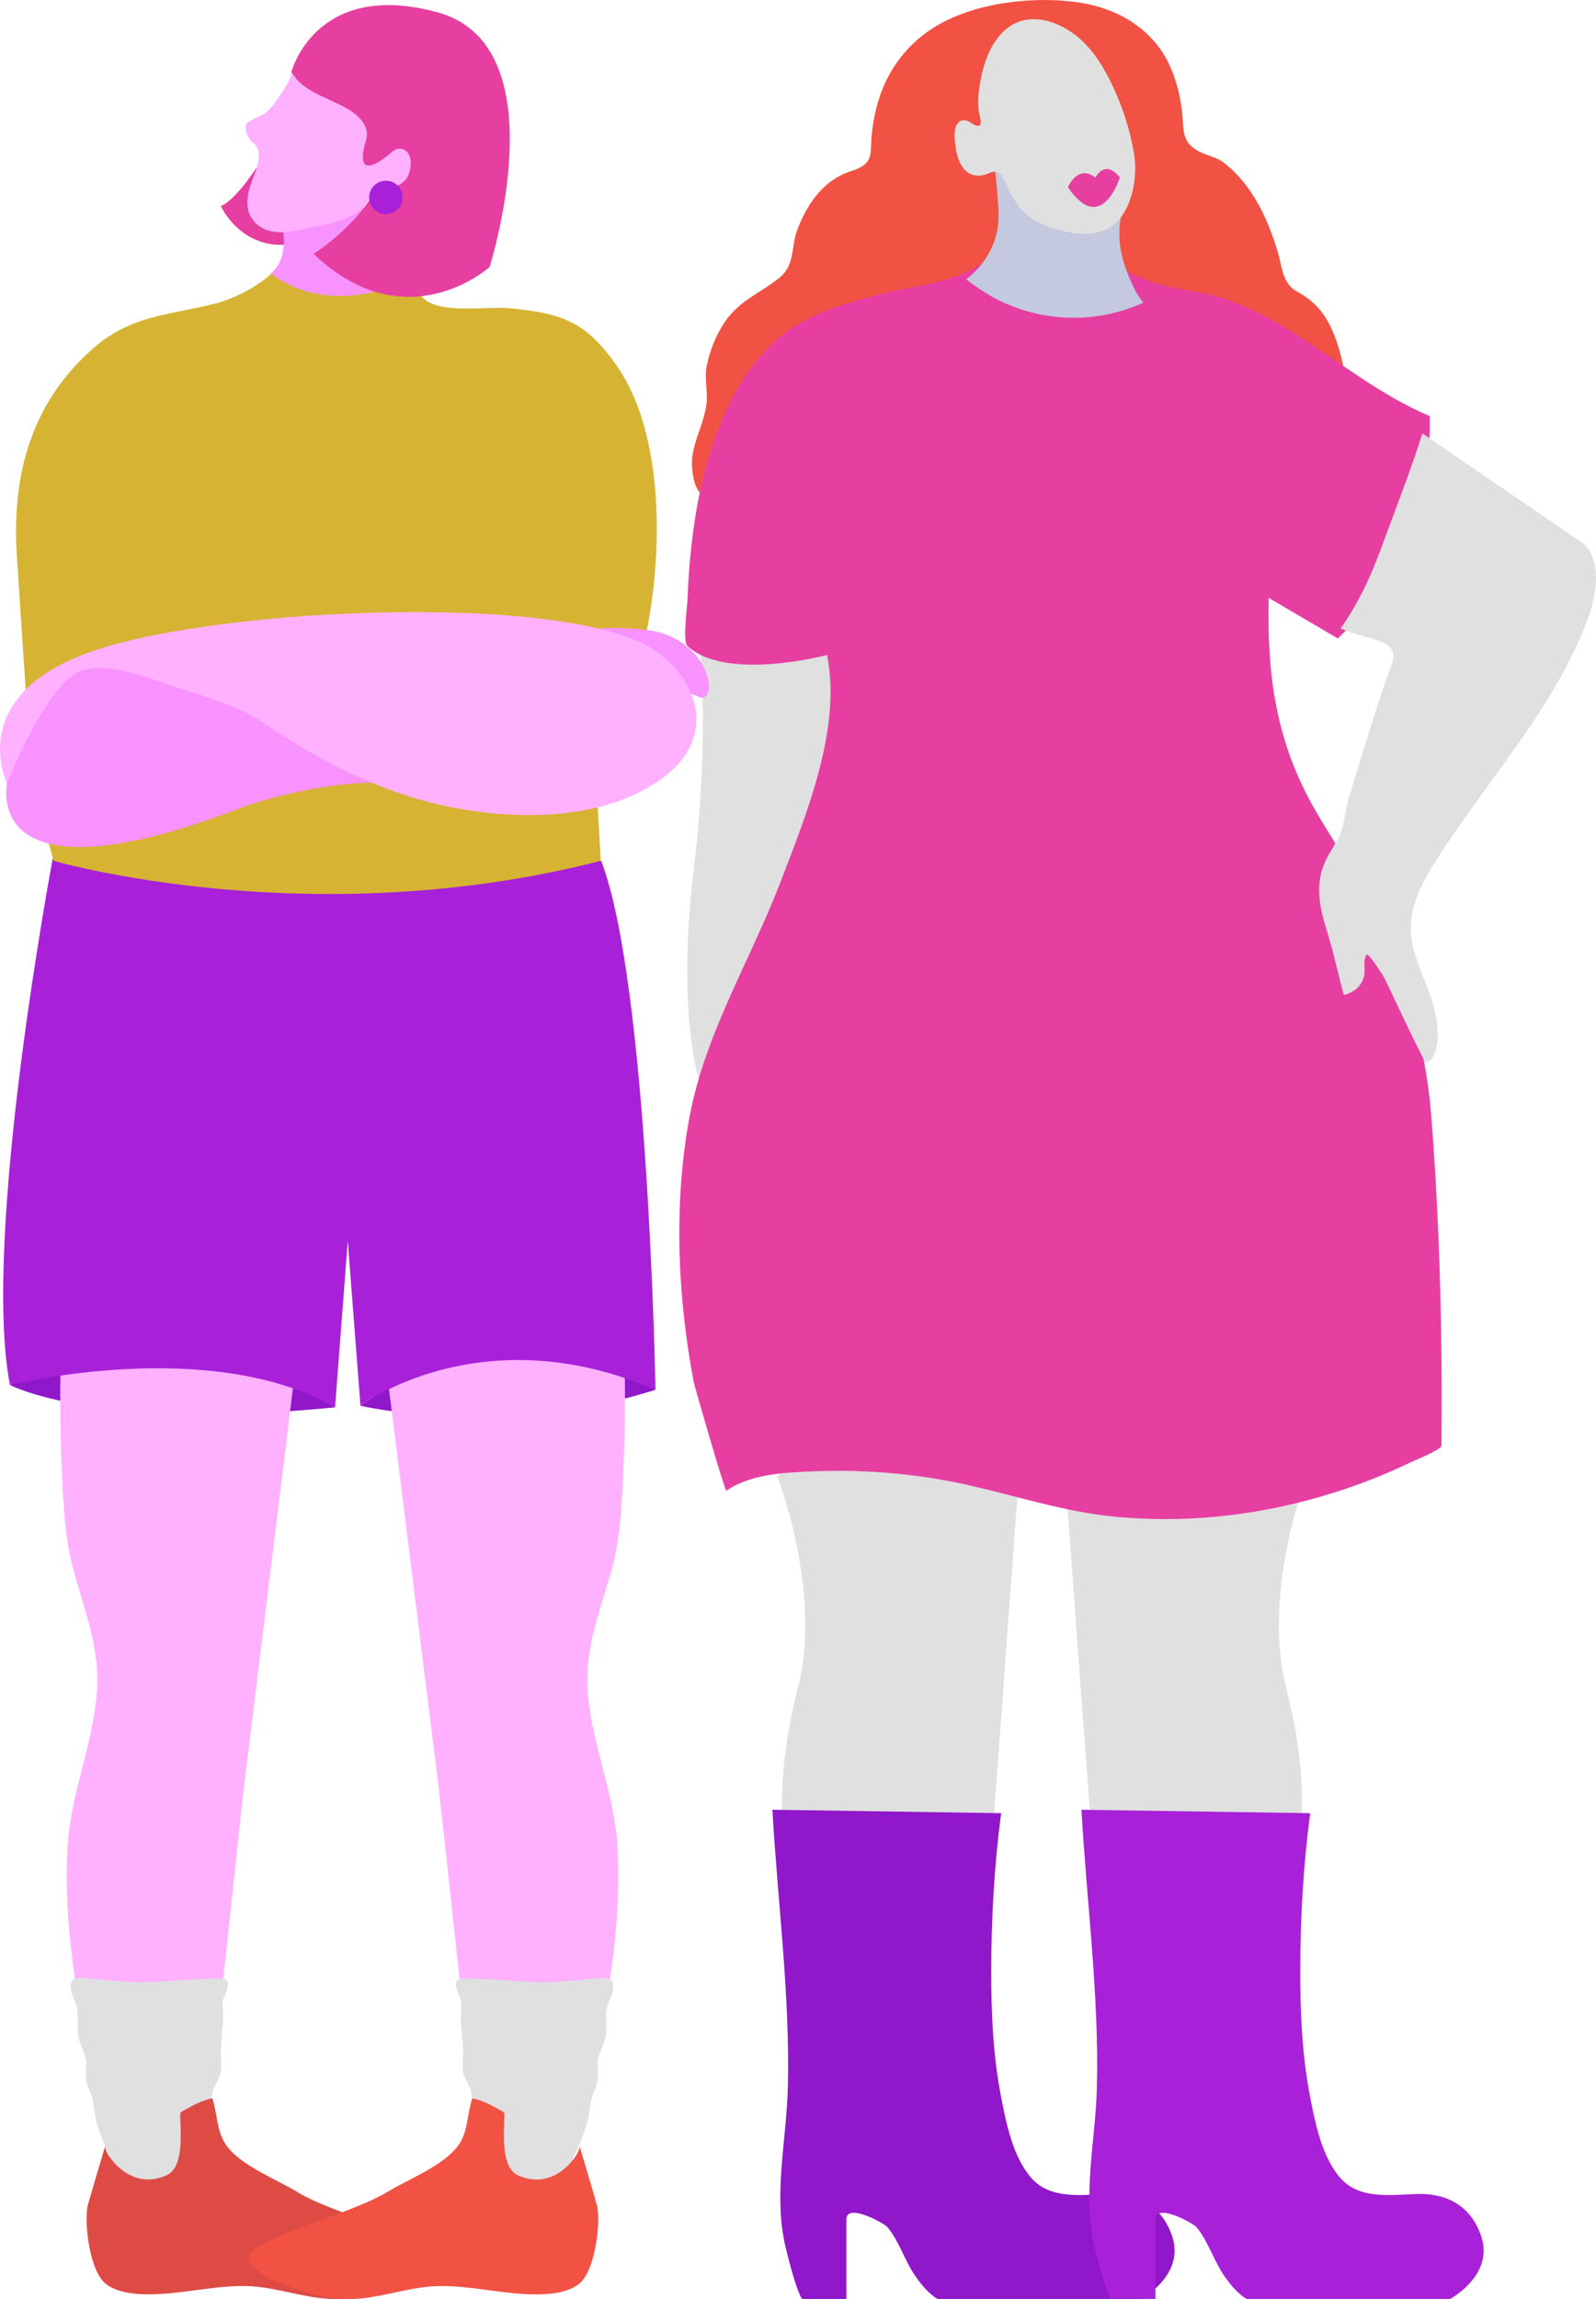
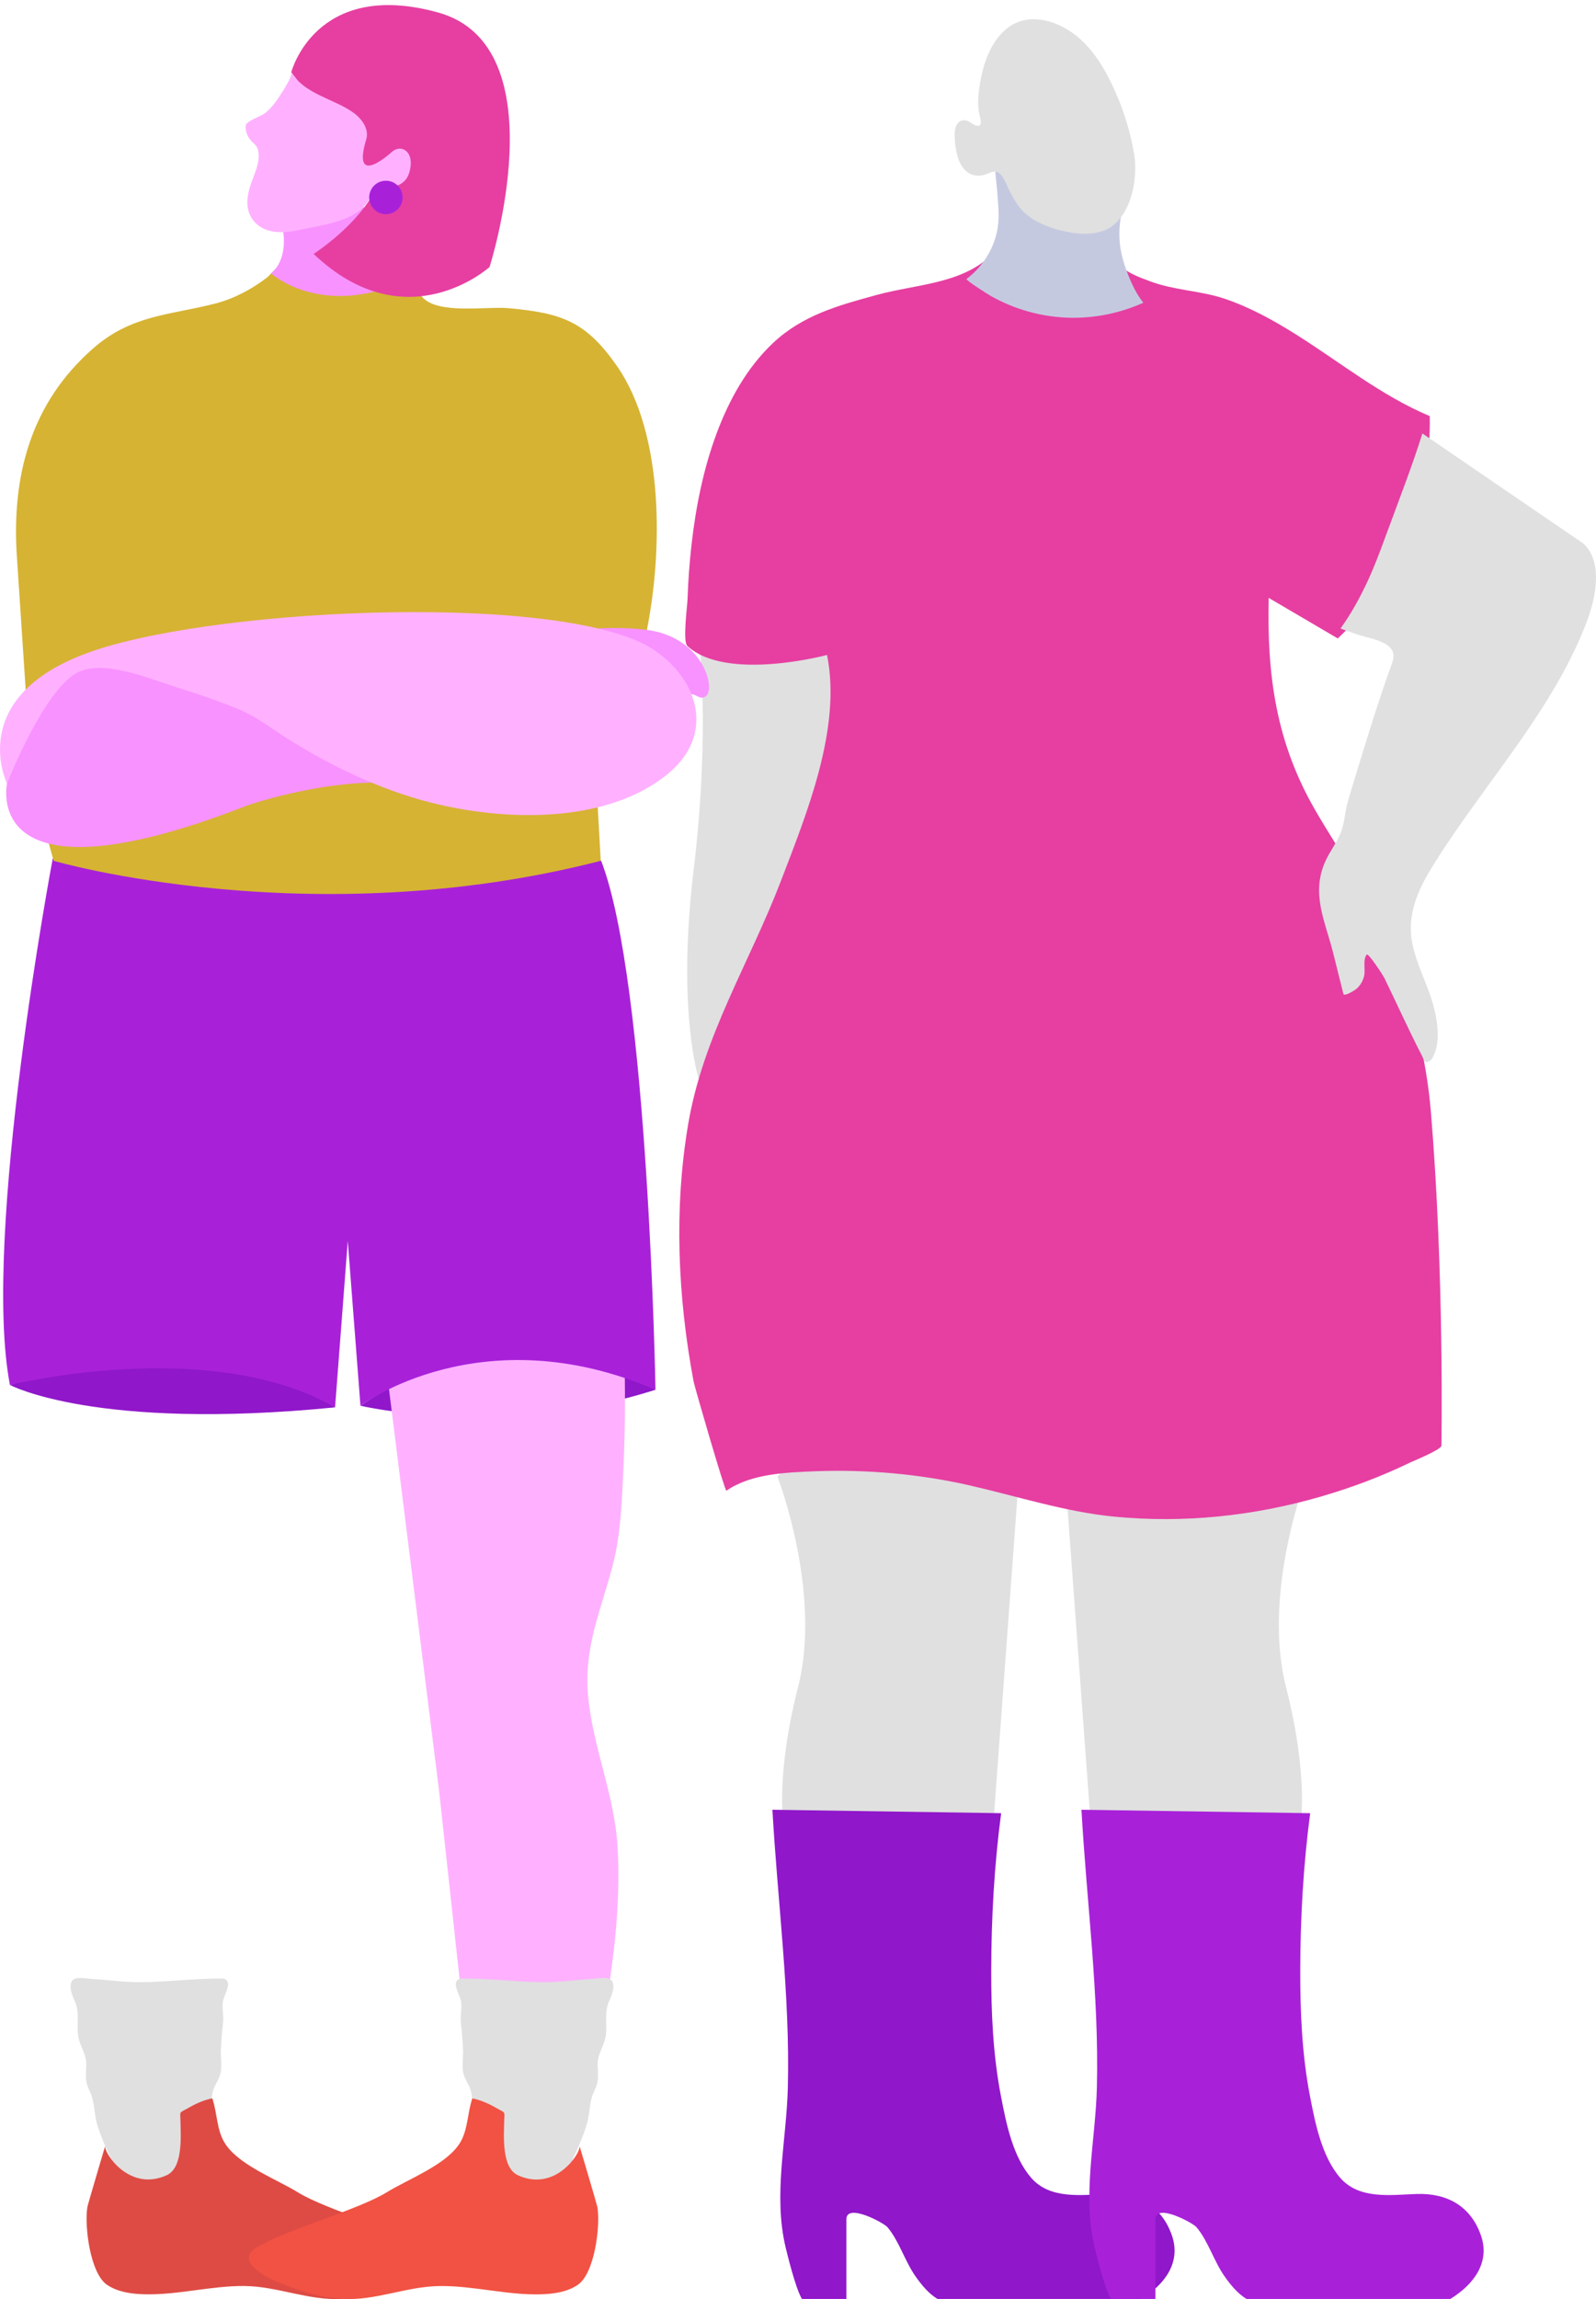
<svg xmlns="http://www.w3.org/2000/svg" id="b" viewBox="0 0 639.93 921.28">
  <defs>
    <style>.d{fill:#f892ff;}.e{fill:#f15243;}.f{fill:#e63fa1;}.g{fill:#ffb1ff;}.h{fill:#9017ca;}.i{fill:#a821d9;}.j{fill:#e0e0e0;}.k{fill:#adadf4;}.l{fill:#c5c9e0;}.m{fill:#de4b44;}.n{fill:#d6b333;}</style>
  </defs>
  <g id="c">
    <g>
      <path class="h" d="m144.53,563.31s56.31,13.36,118.29-6.41c0,0-61.4-33.57-118.29,6.41Z" />
      <path class="h" d="m3.98,554.97s34.28,18.48,130.37,8.98c0,0-48.42-34.29-130.37-8.98Z" />
-       <path class="e" d="m403.51,1.1c-10.98,1.61-21.69,5.03-30.03,10.53-8.39,5.52-14.96,13.31-18.99,22.51-2.64,6.02-4.15,12.48-4.88,19-.96,8.78,1.31,12.37-8.54,15.51-10.8,3.44-17.29,12.89-21.24,23.01-2.89,7.38-.73,14.45-7.57,19.86-7.89,6.23-16,9-21.83,17.79-3.5,5.28-5.85,11.27-7.09,17.47-.98,4.91.51,9.97-.05,14.88-.87,7.56-4.89,14.26-5.73,21.68-.42,3.71.29,15.63,6.36,15.63,0,0,259.31,0,259.31,0,.33-12.07-.46-24.32-2.09-36.27-1.36-9.99-2.75-20.75-6.91-30.23-3.2-7.28-7.37-11.92-14.26-15.69-5.84-3.2-5.85-9.76-7.57-15.55-1.95-6.57-4.38-13.05-7.68-19.07-3.53-6.45-8.16-12.46-14.02-16.96-3.55-2.73-8.33-3.03-11.87-5.66-4.75-3.52-4.22-7.43-4.69-12.93-.63-7.28-2.34-14.57-5.52-21.17-6.71-13.91-20.41-21.98-35.36-24.34-9.03-1.43-19.51-1.49-29.75,0Z" />
      <path class="j" d="m280.16,255.34s4.77,36.77-2.04,93.3c-6.81,56.52,2.04,83.76,2.04,83.76,0,0,77.63-73.55,55.84-171.61,0,0-19.75-36.09-55.84-5.45Z" />
      <path class="k" d="m445.98,92.62c.17-1.72.44-3.44.73-5.14.15-.86.29-1.74.19-2.59-.06.39-.12.77-.2,1.17-.4,2.18-.65,4.35-.73,6.57Z" />
      <path class="j" d="m523.92,591.65s-17.97,46.31-8.29,84.33c9.68,38.02,5.53,57.37,5.53,57.37h-83.64l-11.75-159.68s46.31-31.11,98.16,17.97Z" />
      <path class="j" d="m311.71,591.65s17.97,46.31,8.29,84.33-5.53,57.37-5.53,57.37h83.64l11.75-159.68s-46.31-31.11-98.16,17.97Z" />
      <path class="f" d="m275.59,258.83c-1.92-1.78-.02-15.76.08-18.69.26-7.37.78-14.73,1.62-22.05,1.73-15.09,4.74-30.17,10.05-44.43,4.98-13.38,12.11-26.3,22.58-36.18,11.85-11.17,26.13-15.06,41.44-19.25,17.34-4.75,36.85-4.32,48.92-19.01,0,0,46.11,1.8,46.38,1.81-.57-.02.94,3.27.98,3.36,2.37,4.42,9.31,6.76,13.58,8.36,9.67,3.62,20.09,3.69,29.81,6.96,10.05,3.38,19.38,8.53,28.34,14.14,17.83,11.17,34.38,24.69,53.91,32.89.63,33.99-11.9,65.53-36.88,89.1,0,0-27.71-16.26-27.71-16.26-.71,31.16,2.97,57.9,18.65,85.03,10.67,18.46,23.63,35.87,31.04,56.03,7.67,20.87,13.51,42.64,15.36,64.94,5.42,65.05,4.22,133.71,4.22,133.72-.03,1.6-11.5,6.25-12.73,6.84-11.49,5.56-23.5,10.06-35.75,13.6-26.84,7.77-54.75,10.69-82.54,8.02-19.94-1.92-39.05-8.2-58.51-12.62s-40.77-6.4-61.55-5.58c-11.58.46-25.73.93-35.63,7.8-.54.37-12.73-41.52-13.18-43.93-6.29-33.76-7.9-68.93-2.15-102.89,6.01-35.47,24.56-64.54,37.23-97.62,10.27-26.81,24.39-61.16,18.46-90.47,0,0-40.36,10.84-56.02-3.61Z" />
      <path class="l" d="m452.43,110.37c-1.94-4.88-3.38-9.78-3.58-14.98-.1-2.56.03-5.17.45-7.71.39-2.38,1.28-4.83.79-7.25-.05-.23-.04-.44,0-.64-12.45-12.34-33-17.67-50.85-13.07-.61.27.48,8.24.52,8.99.26,4.4.9,8.93.54,13.33-.71,8.68-5.3,17.12-12.74,22.74-.58.44,8.9,6.36,9.75,6.84,9.35,5.31,20.28,8.4,31.34,8.7,10.27.28,20.59-1.86,29.77-6.01-2.62-3.35-4.45-7.07-5.99-10.94Z" />
      <path class="j" d="m392.78,46.24c-1.13-4.59-.37-10.17.51-14.74,1.48-7.68,4.75-16.11,11.37-20.78,7.75-5.47,17.84-2.8,25.13,2.3,5.66,3.96,10.01,9.57,13.36,15.61,5.67,10.22,9.77,21.89,11.64,33.44,1.68,10.39-1.77,27.6-13.55,30.79-3.67.99-7.57,1.03-11.31.43-6.72-1.08-14.83-3.66-19.69-8.59-2.27-2.29-3.83-5.14-5.33-7.96-1.13-2.13-2.5-6.36-4.65-7.61-1.59-.92-3.34.14-4.83.68-2,.72-4.1.85-6.1,0-4.12-1.76-5.63-6.91-6.18-10.96-.41-3-1.42-10.42,3.33-10.66,2.2-.11,3.7,2.25,5.72,2.24,1.65-.01.99-2.56.59-4.18Z" />
      <path class="j" d="m570.33,173.69c-2.05,6.47-4.29,12.88-6.62,19.26-2.7,7.4-5.5,14.76-8.22,22.15-2.18,5.92-4.36,11.82-7.02,17.55-3.08,6.64-6.66,13.23-11,19.23,2.74.96,5.26,1.78,6.02,2.09,4.16,1.74,15.04,2.67,15.23,8.66.05,1.45-.46,2.85-.95,4.21-4.26,11.7-7.97,23.6-11.64,35.5-1.91,6.19-3.78,12.39-5.64,18.59-1.28,4.26-1.28,8.76-2.96,12.88-1.63,4-4.38,7.44-6.14,11.38-5.81,12.98-.02,24.01,3.09,36.43,0,.03,4.16,16.63,4.16,16.63.33,1.31,4.75-1.58,5.23-1.99,1.5-1.3,2.56-3.1,3.05-5.03.68-2.66-.6-6.41,1.04-8.69.66-.92,6.72,8.54,7.08,9.28,5.03,10.33,9.73,20.82,15.01,31.03.98,1.89,1.09,3.62,3.12,2.39,1.09-.66,1.77-2.44,2.2-3.56.92-2.43,1.12-5.17,1.08-7.75-.08-4.82-1.21-9.64-2.7-14.2-3.01-9.16-8.43-18.74-8.07-28.64.29-7.9,3.47-15.27,7.5-21.95,19.96-33,48.14-62.18,62.47-98.49,10.39-26.33-1.39-33.26-1.39-33.26l-63.93-43.69Z" />
-       <path class="f" d="m428.18,74.98s4.07-9.34,11.02-3.83c0,0,3.83-7.67,9.82,0,0,0-7.43,23.72-20.85,3.83Z" />
-       <path class="g" d="m118.47,548.04l-20.84,169.47-17.86,166.13s2.23,50.09-30.51-2.5c-7.39-24.88-13.09-50.62-17.37-76.38-3.52-21.19-6.06-42.81-4.84-64.41,1.2-21.29,9.81-40.1,11.69-60.91,1.72-19.06-5.01-34.02-9.62-51.62-3.35-12.78-3.8-27.03-4.4-40.25-.59-13.08-.68-26.18-.48-39.27.03-1.72-.92-16,.46-16.94,0,0,78.13-53.43,93.76,16.7Z" />
      <path class="g" d="m154.9,548.04l21.14,169.47,18.12,166.13s-2.26,50.09,30.95-2.5c7.5-24.88,13.28-50.62,17.62-76.38,3.57-21.19,6.15-42.81,4.91-64.41-1.22-21.29-9.95-40.1-11.86-60.91-1.75-19.06,5.08-34.02,9.76-51.62,3.4-12.78,3.86-27.03,4.46-40.25.6-13.08.69-26.18.49-39.27-.03-1.72.94-16-.47-16.94,0,0-79.27-53.43-95.12,16.7Z" />
      <path class="i" d="m21.15,344.02S-7.47,495.34,3.98,554.97c0,0,80.13-19.88,130.37,8.98l5.09-66.68,5.09,66.04s48.33-36.55,118.29-6.41c0,0-2.83-162.92-21.77-211.94,0,0-113.69-31.71-219.9-.93Z" />
      <path class="n" d="m113.65,105.26c-1.24.05-5.48,5.09-6.55,5.91-6.19,4.78-13.44,8.61-21.04,10.53-18.35,4.65-33.44,4.52-48.75,17.94-25.11,22-32.66,51.28-30.55,83.27,0,0,5.98,90.53,5.98,90.53l8.77,31.51s102.9,29.91,219.36,0l-1.99-35.5c-1.16-20.58,16.34-36.7,20.32-56.14,6.45-31.5,7.33-79.18-11.85-106.67-12.57-18.02-22.29-21.16-43.22-23.13-8.97-.84-28.39,2.61-34.75-4.38-1.18-1.3-4.78-15.88-2.3-15.88,0,0-53.34,1.99-53.44,1.99Z" />
-       <path class="f" d="m104.3,65s-9.36,15.07-15.75,17.58c0,0,7.99,17.81,27.85,15.29,0,0,10.27-28.76-12.1-32.87Z" />
      <path class="d" d="m112.9,89.57s3.89,12.79-4.17,20.02c0,0,22.25,20.3,59.8,0,0,0-29.48-18.08-21.97-37.27,0,0-29.76-6.95-33.65,17.24Z" />
      <path class="f" d="m116.79,28.94s9.65-37.44,58.73-23.98c49.08,13.47,20.77,102.04,20.77,102.04,0,0-33.33,30.13-70.54-5.25,0,0,18.4-11.71,25.52-27.2l-34.49-45.61Z" />
      <path class="d" d="m2.82,313.98s-11.29,50.77,96.18,8.83c0,0,38.44-13.54,69.46-7.86,0,0,100.48-42.38,110.53-36.26,10.05,6.12,6.99-22.72-19.22-26.21-26.21-3.49-56.79,5.24-56.79,5.24l-176.93,9.61s-27.22,26.9-23.22,46.65Z" />
      <path class="g" d="m116.79,28.94c.8,1.33-3.85,8.29-4.53,9.35-1.62,2.56-3.52,5-5.85,6.95-1.64,1.37-7.67,3.2-7.88,5.01-.23,1.99.43,3.76,1.54,5.38,1.34,1.95,2.8,2.2,3.38,4.49.92,3.65-.62,7.73-1.92,11.07-2.26,5.81-4.09,12.42.45,17.64,4.19,4.82,11.3,4.74,17.04,3.51,7.84-1.68,17.84-2.83,24.54-7.51,3.7-2.58,5.44-6.57,7.72-10.29,0,0,10.29,2.78,12.79-5.28,2.5-8.07-2.78-11.68-6.67-8.62,0,0-16.69,15.57-10.57-4.73,1.36-4.53-2.17-8.77-5.66-11.14-7.75-5.27-19.16-7.16-24.37-15.84Z" />
      <path class="g" d="m2.82,313.98s-17.63-35.76,35.27-53.39c52.9-17.63,190.53-23.02,224.33,0,18.26,12.44,23.89,34.29,5.43,49.47-24.82,20.4-66.1,18.98-95.32,11.49-3.28-.84-6.54-1.79-9.76-2.83-16.64-5.39-32.38-13.28-47.19-22.55-6.64-4.15-12.74-9.05-19.89-11.99-8.55-3.52-17.29-6.38-26.1-9.18-9.93-3.15-28.03-10.76-38.36-5.59-13.71,6.86-28.41,44.57-28.41,44.57Z" />
      <path class="j" d="m245.43,793.92s-.02-.04-.03-.05c-1.32-2.04-5.57-1.03-7.97-.88-6.66.4-13.29,1.37-19.98,1.3-10.83-.1-21.61-1.56-32.47-1.44-1.06.01-1.71.56-2.08,1.41-.79,1.8,1.66,5.78,1.95,7.71.45,2.99-.44,5.88-.03,8.94.46,3.47.65,6.93.84,10.43.17,3.07-.56,6.41.13,9.42.53,2.31,2.05,4.28,2.83,6.52,1.28,3.7.43,7.63.61,11.45s2.65,6.56,3.46,10.17c.69,3.08-.15,6.25.43,9.34.54,2.89,1.76,5.7,2.5,8.55,2.07.17,3.8.33,4.67.36,7.16.24,14.31.73,21.47.85.23,0,.45,0,.68,0,2.22-5.19,5.75-9.82,8.19-14.96,1.69-3.56,3.16-7.22,4.4-10.95,1.31-3.95,1.18-7.78,2.26-11.67.5-1.79,1.54-3.4,2.05-5.18.72-2.52.36-5.19.29-7.81-.11-4.24,2.26-6.88,3.09-10.81,1.07-5.12-.74-9.88,1.59-14.89.92-1.98,2.41-5.67,1.11-7.82Z" />
      <path class="j" d="m28.79,793.92s.02-.04.03-.05c1.32-2.04,5.57-1.03,7.97-.88,6.66.4,13.29,1.37,19.98,1.3,10.83-.1,21.61-1.56,32.47-1.44,1.06.01,1.71.56,2.08,1.41.79,1.8-1.66,5.78-1.95,7.71-.45,2.99.44,5.88.03,8.94-.46,3.47-.65,6.93-.84,10.43-.17,3.07.56,6.41-.13,9.42-.53,2.31-2.05,4.28-2.83,6.52-1.28,3.7-.43,7.63-.61,11.45-.19,3.8-2.65,6.56-3.46,10.17-.69,3.08.15,6.25-.43,9.34-.54,2.89-1.76,5.7-2.5,8.55-2.07.17-3.8.33-4.67.36-7.16.24-14.31.73-21.47.85-.23,0-.45,0-.68,0-2.22-5.19-5.75-9.82-8.19-14.96-1.69-3.56-3.16-7.22-4.4-10.95-1.31-3.95-1.18-7.78-2.26-11.67-.5-1.79-1.54-3.4-2.05-5.18-.72-2.52-.36-5.19-.29-7.81.11-4.24-2.26-6.88-3.09-10.81-1.07-5.12.74-9.88-1.59-14.89-.92-1.98-2.41-5.67-1.11-7.82Z" />
      <path class="m" d="m90.77,859.7c-.16-.22-.31-.44-.46-.67-3.52-5.39-3.14-12.25-5.18-18.18-2.93.49-6.56,2.08-9.26,3.64-4.21,2.42-3.62,1.21-3.52,5.28.16,6.5,1.01,18.84-5.45,21.84-14.89,6.89-25.22-8.75-24.73-11.68,0,0-6.98,23.5-7.13,24.44-1.25,7.5,1.08,26.6,7.89,31.2,4.28,2.89,9.66,3.63,14.84,3.78,13.56.37,26.92-3.46,40.37-3.31,13.22.15,25.77,5.96,39.07,5.16,9.1-.54,18.94-3.67,27.26-7.32,4.28-1.88,15.37-8.17,7.28-13.16-11.68-7.2-40.69-15.05-52.37-22.25-8.32-5.13-22.68-10.52-28.61-18.76Z" />
      <path class="e" d="m183.74,859.72c.16-.22.31-.44.46-.67,3.52-5.39,3.14-12.25,5.18-18.18,2.93.5,6.57,2.08,9.27,3.64,4.21,2.42,3.62,1.21,3.52,5.29-.16,6.5-1.01,18.84,5.46,21.84,14.91,6.9,25.25-8.74,24.75-11.68,0,0,6.99,23.5,7.15,24.44,1.25,7.5-1.07,26.61-7.9,31.2-4.29,2.88-9.67,3.63-14.85,3.77-13.58.37-26.95-3.47-40.42-3.32s-25.8,5.95-39.11,5.15c-9.11-.55-18.96-3.67-27.29-7.33-4.29-1.88-15.39-8.17-7.29-13.16,11.69-7.2,40.73-15.05,52.42-22.24,8.33-5.13,22.7-10.52,28.64-18.75Z" />
      <circle class="i" cx="154.73" cy="79.12" r="6.7" />
      <path class="h" d="m457.6,921.22h-81.71c-3.61-2.2-6.41-5.64-8.86-9.13-4.22-6.02-6.58-14.22-11.24-19.67-1.45-1.69-16.43-9.8-16.43-3.11v31.91h-17.82c-2.63-4.32-6.13-19-6.52-20.6-5.05-21,.33-42.75.87-64.07.93-37.16-4.1-74.29-6.18-111.36,0,0,91.71,1.38,91.71,1.38-2.76,20.85-3.95,42.06-3.98,63.07-.03,16.74.7,33.69,3.87,50.17,2.08,10.81,4.72,24.31,12.15,32.87,7.64,8.8,20.35,6.83,30.68,6.48,12.14-.41,21.67,4.84,25.75,16.62,3.82,11.01-3.16,19.85-12.28,25.44Z" />
      <path class="i" d="m581.51,921.22h-81.71c-3.61-2.2-6.41-5.64-8.86-9.13-4.22-6.02-6.58-14.22-11.24-19.67-1.45-1.69-16.43-9.8-16.43-3.11v31.91h-17.82c-2.63-4.32-6.13-19-6.52-20.6-5.05-21,.33-42.75.87-64.07.93-37.16-4.1-74.29-6.18-111.36,0,0,91.71,1.38,91.71,1.38-2.76,20.85-3.95,42.06-3.98,63.07-.03,16.74.7,33.69,3.87,50.17,2.08,10.81,4.72,24.31,12.15,32.87,7.64,8.8,20.35,6.83,30.68,6.48,12.14-.41,21.67,4.84,25.75,16.62,3.82,11.01-3.16,19.85-12.28,25.44Z" />
    </g>
  </g>
</svg>